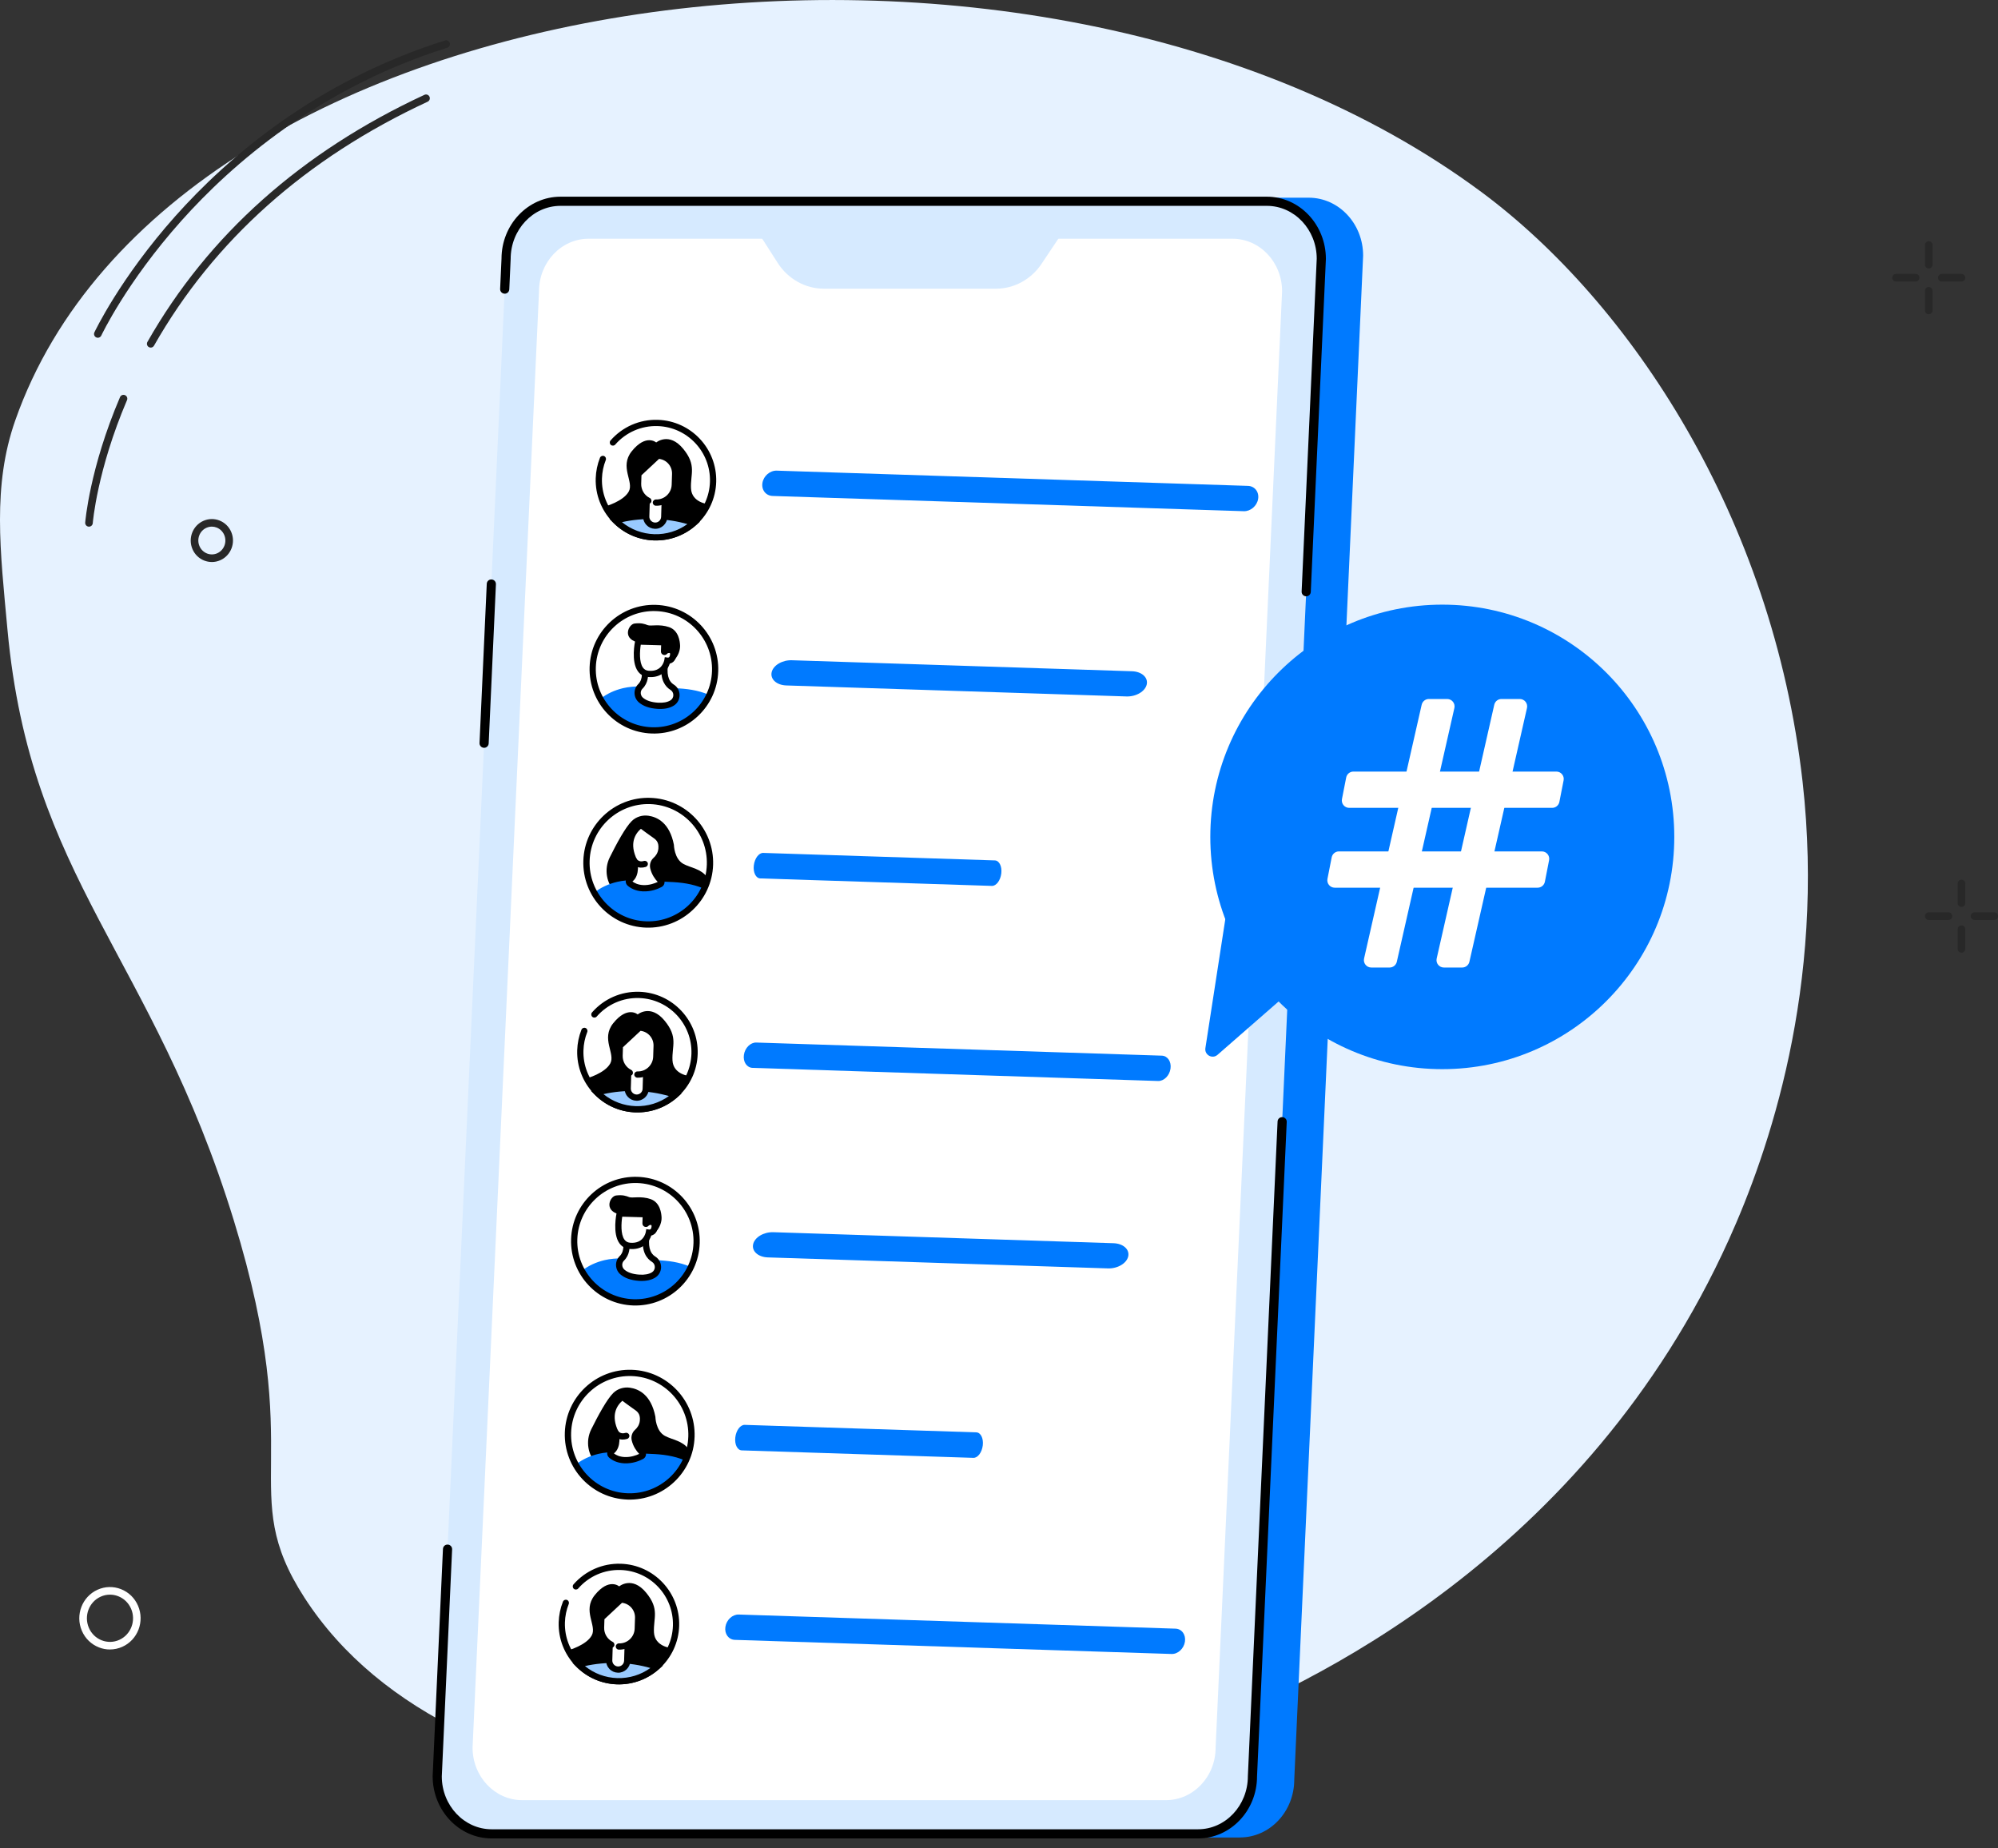
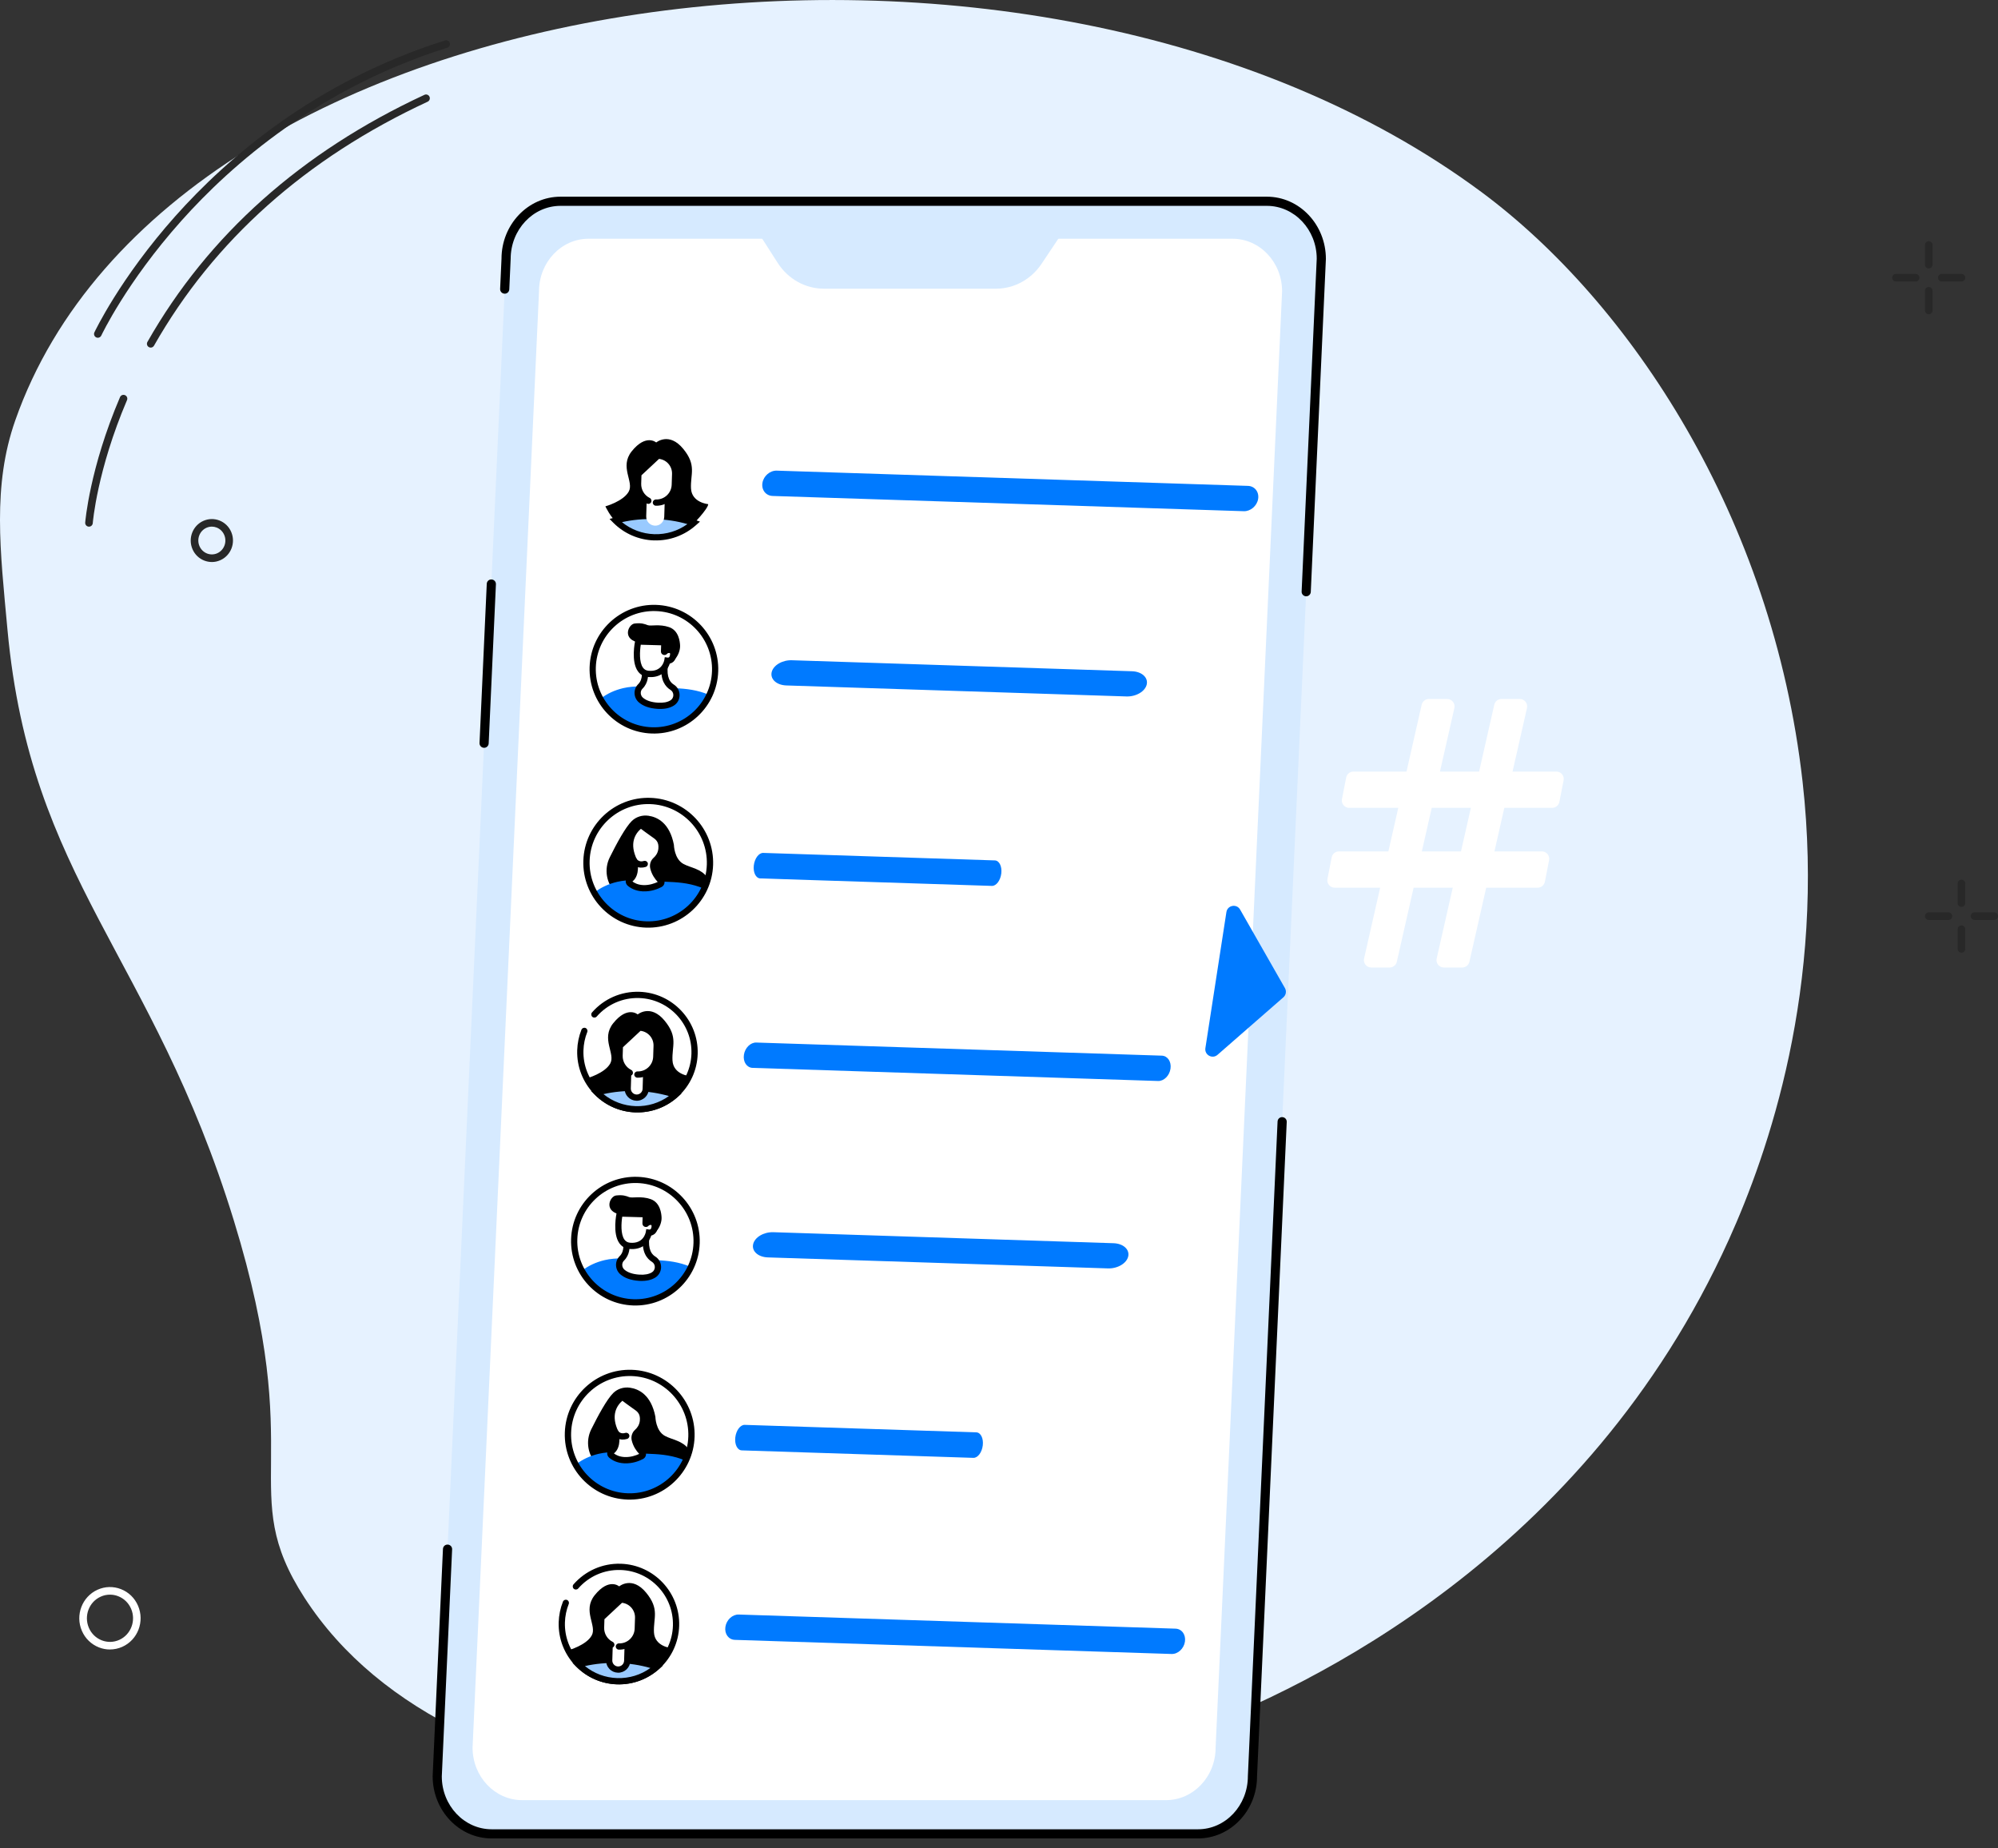
<svg xmlns="http://www.w3.org/2000/svg" width="200" height="185" viewBox="0 0 200 185" fill="none">
  <rect x="0" y="0" width="200" height="185" fill="#333333" stroke="none" />
  <path d="M173.057 124.076C176.971 115.417 182.765 98.841 180.437 78.225C177.449 51.774 163.18 30.247 148.267 19.202C103.262 -14.131 17.193 -2.513 1.531 42.065C-0.78 48.64 0.021 55.12 0.747 63.007C3.057 88.091 15.23 95.546 23.414 122.178C30.864 146.416 23.519 149.143 30.484 159.917C45.594 183.291 89.214 184.47 119.228 173.263C130.756 168.959 158.731 155.755 173.057 124.074V124.076Z" fill="#E6F2FF" />
  <path d="M196.342 90.768C196.132 90.768 195.962 90.598 195.962 90.388V88.42C195.962 88.21 196.132 88.04 196.342 88.04C196.553 88.04 196.723 88.21 196.723 88.42V90.388C196.723 90.598 196.553 90.768 196.342 90.768Z" fill="#282828" />
  <path d="M196.342 95.351C196.132 95.351 195.962 95.181 195.962 94.971V93.003C195.962 92.793 196.132 92.623 196.342 92.623C196.553 92.623 196.723 92.793 196.723 93.003V94.971C196.723 95.181 196.553 95.351 196.342 95.351Z" fill="#282828" />
  <path d="M195.036 92.076H193.067C192.857 92.076 192.687 91.906 192.687 91.696C192.687 91.485 192.857 91.315 193.067 91.315H195.036C195.246 91.315 195.416 91.485 195.416 91.696C195.416 91.906 195.246 92.076 195.036 92.076Z" fill="#282828" />
  <path d="M199.619 92.076H197.651C197.44 92.076 197.27 91.906 197.27 91.696C197.27 91.485 197.44 91.315 197.651 91.315H199.619C199.83 91.315 200 91.485 200 91.696C200 91.906 199.83 92.076 199.619 92.076Z" fill="#282828" />
  <path d="M193.068 26.869C192.857 26.869 192.687 26.699 192.687 26.488V24.521C192.687 24.311 192.857 24.141 193.068 24.141C193.278 24.141 193.448 24.311 193.448 24.521V26.488C193.448 26.699 193.278 26.869 193.068 26.869Z" fill="#282828" />
  <path d="M193.068 31.453C192.857 31.453 192.687 31.283 192.687 31.072V29.105C192.687 28.895 192.857 28.725 193.068 28.725C193.278 28.725 193.448 28.895 193.448 29.105V31.072C193.448 31.283 193.278 31.453 193.068 31.453Z" fill="#282828" />
  <path d="M191.758 28.177H189.79C189.58 28.177 189.41 28.007 189.41 27.797C189.41 27.586 189.58 27.416 189.79 27.416H191.758C191.969 27.416 192.139 27.586 192.139 27.797C192.139 28.007 191.969 28.177 191.758 28.177Z" fill="#282828" />
  <path d="M196.342 28.177H194.374C194.163 28.177 193.993 28.007 193.993 27.797C193.993 27.586 194.163 27.416 194.374 27.416H196.342C196.553 27.416 196.723 27.586 196.723 27.797C196.723 28.007 196.553 28.177 196.342 28.177Z" fill="#282828" />
  <path d="M11.006 165.092C10.636 165.092 10.265 165.024 9.91 164.884C9.137 164.582 8.528 163.994 8.195 163.221C7.516 161.647 8.221 159.801 9.768 159.109C10.514 158.774 11.341 158.754 12.102 159.048C12.876 159.35 13.484 159.938 13.817 160.711C14.496 162.286 13.791 164.131 12.244 164.823C11.848 165.001 11.427 165.089 11.006 165.089V165.092ZM11.006 159.603C10.691 159.603 10.377 159.669 10.08 159.804C8.911 160.328 8.381 161.728 8.896 162.922C9.147 163.505 9.606 163.949 10.189 164.177C10.76 164.397 11.379 164.382 11.937 164.131C13.106 163.606 13.637 162.207 13.122 161.013C12.87 160.43 12.411 159.986 11.828 159.758C11.562 159.654 11.285 159.603 11.009 159.603H11.006Z" fill="white" />
  <path d="M21.206 56.25C20.95 56.25 20.696 56.202 20.45 56.108C19.917 55.9 19.496 55.494 19.268 54.964C18.801 53.882 19.286 52.612 20.351 52.135C20.866 51.904 21.437 51.889 21.962 52.092C22.495 52.3 22.916 52.706 23.144 53.238C23.611 54.32 23.126 55.59 22.061 56.067C21.787 56.189 21.498 56.252 21.206 56.252V56.25ZM21.206 52.708C21.021 52.708 20.838 52.749 20.663 52.825C19.976 53.134 19.664 53.955 19.968 54.66C20.115 55.002 20.387 55.264 20.727 55.398C21.061 55.527 21.424 55.517 21.749 55.373C22.436 55.063 22.748 54.242 22.444 53.537C22.297 53.195 22.025 52.934 21.686 52.799C21.531 52.738 21.368 52.708 21.206 52.708Z" fill="#282828" />
  <path d="M15.088 34.789C15.024 34.789 14.958 34.774 14.9 34.738C14.717 34.635 14.654 34.404 14.758 34.219C20.836 23.53 30.166 15.21 42.486 9.491C42.676 9.402 42.902 9.485 42.991 9.676C43.08 9.866 42.996 10.091 42.806 10.18C30.63 15.831 21.414 24.045 15.417 34.596C15.346 34.721 15.219 34.789 15.088 34.789Z" fill="#282828" />
  <path d="M8.908 52.71C8.908 52.71 8.888 52.71 8.878 52.71C8.667 52.695 8.512 52.512 8.528 52.302C8.533 52.248 8.964 46.886 12.013 39.75C12.097 39.557 12.318 39.466 12.513 39.55C12.706 39.633 12.797 39.856 12.713 40.049C9.717 47.061 9.291 52.309 9.286 52.36C9.271 52.56 9.104 52.712 8.908 52.712V52.71Z" fill="#282828" />
  <path d="M9.793 33.805C9.74 33.805 9.684 33.795 9.634 33.77C9.443 33.681 9.36 33.456 9.449 33.265C9.474 33.212 12.003 27.855 17.568 21.614C22.703 15.856 31.548 8.137 44.546 4.05C44.746 3.987 44.959 4.098 45.023 4.298C45.086 4.499 44.974 4.712 44.774 4.775C31.944 8.809 23.205 16.434 18.137 22.118C12.645 28.276 10.164 33.532 10.139 33.585C10.075 33.724 9.936 33.805 9.793 33.805Z" fill="#282828" />
-   <path d="M124.109 183.908H53.4C50.39 183.908 47.952 181.313 47.952 178.113L54.845 25.583C54.845 22.383 57.286 19.787 60.292 19.787H131.002C134.011 19.787 136.449 22.383 136.449 25.583L129.556 178.11C129.556 181.31 127.118 183.905 124.109 183.905V183.908Z" fill="#007AFF" />
  <path d="M119.923 183.545H49.214C46.204 183.545 43.766 180.962 43.766 177.774L50.659 25.916C50.659 22.728 53.097 20.145 56.106 20.145H126.815C129.825 20.145 132.263 22.728 132.263 25.916L125.37 177.774C125.37 180.962 122.932 183.545 119.923 183.545Z" fill="#D6EAFF" />
  <path d="M116.718 180.17H52.269C49.529 180.17 47.304 177.816 47.304 174.912L53.956 29.152C53.956 26.248 56.18 23.894 58.92 23.894H123.372C126.113 23.894 128.337 26.248 128.337 29.152L121.683 174.912C121.683 177.816 119.459 180.17 116.718 180.17Z" fill="white" />
  <path d="M124.501 51.164L77.341 49.639C76.662 49.617 76.206 49.033 76.32 48.332C76.434 47.633 77.078 47.083 77.757 47.105L124.918 48.63C125.597 48.652 126.053 49.236 125.939 49.937C125.825 50.636 125.181 51.186 124.503 51.164L124.501 51.164Z" fill="#007AFF" />
  <path d="M59.944 47.888C60.038 44.726 62.674 42.241 65.831 42.333C68.988 42.427 71.473 45.065 71.379 48.224C71.285 51.385 68.649 53.87 65.492 53.779C62.335 53.685 59.85 51.047 59.944 47.888Z" fill="white" />
-   <path d="M65.467 54.09C62.15 53.982 59.534 51.198 59.631 47.877C59.654 47.164 59.796 46.473 60.057 45.816C60.12 45.656 60.302 45.578 60.462 45.642C60.623 45.705 60.701 45.887 60.637 46.048C60.403 46.634 60.275 47.255 60.256 47.895C60.168 50.877 62.518 53.371 65.502 53.465C68.482 53.553 70.979 51.197 71.067 48.215C71.155 45.237 68.809 42.741 65.836 42.645L65.821 42.644C64.199 42.596 62.655 43.272 61.586 44.496C61.473 44.626 61.275 44.64 61.145 44.526C61.015 44.413 61.001 44.215 61.115 44.085C62.308 42.718 64.029 41.965 65.839 42.02L65.856 42.02C69.173 42.127 71.789 44.911 71.692 48.233C71.592 51.561 68.808 54.189 65.482 54.09L65.465 54.09L65.467 54.09Z" fill="black" />
  <path d="M61.617 52.101C62.612 53.098 63.974 53.732 65.494 53.777C67.012 53.822 68.41 53.269 69.462 52.332C68.289 51.929 66.962 51.684 65.557 51.642C64.149 51.601 62.813 51.769 61.617 52.101Z" fill="#99CAFF" />
  <path d="M65.561 52.61C65.063 52.594 64.67 52.179 64.684 51.679L64.821 47.072L66.626 47.127L66.49 51.733C66.474 52.233 66.059 52.624 65.561 52.61Z" fill="white" />
  <path d="M69.169 48.886C69.099 47.451 69.754 46.578 68.388 44.919C66.974 43.201 65.686 44.287 65.686 44.287C65.686 44.287 64.665 43.387 63.238 45.165C61.978 46.733 63.489 48.218 62.936 49.201C62.385 50.186 60.599 50.678 60.599 50.678C60.599 50.678 61.133 51.83 61.821 52.35L69.287 52.571C69.287 52.571 70.881 50.936 70.894 50.459C70.894 50.459 69.241 50.32 69.169 48.886Z" fill="black" />
  <path d="M61.616 52.102C62.611 53.099 63.973 53.733 65.493 53.778C67.011 53.823 68.409 53.27 69.461 52.333C68.288 51.93 66.962 51.685 65.556 51.644C64.148 51.602 62.813 51.77 61.616 52.102Z" fill="#99CAFF" />
  <path d="M65.467 54.089C63.93 54.039 62.485 53.411 61.394 52.321L61.017 51.942L61.532 51.798C62.803 51.445 64.159 51.287 65.564 51.328C65.579 51.328 65.591 51.329 65.606 51.329C66.997 51.374 68.328 51.611 69.563 52.035L70.068 52.207L69.668 52.563C68.514 53.591 67.026 54.133 65.483 54.087L65.467 54.087L65.467 54.089ZM62.259 52.261C63.173 53.004 64.3 53.426 65.487 53.464L65.501 53.465C66.695 53.499 67.851 53.145 68.809 52.454C67.791 52.161 66.71 51.992 65.586 51.956C65.573 51.956 65.559 51.955 65.546 51.955C64.407 51.922 63.305 52.024 62.259 52.261Z" fill="black" />
  <path d="M65.856 45.605L65.793 45.603L63.903 47.397L63.87 48.411C63.853 49.088 64.202 49.69 64.735 50.024L64.686 51.681C64.67 52.181 65.063 52.596 65.562 52.612C66.06 52.628 66.477 52.235 66.491 51.736L66.54 50.109C67.123 49.815 67.53 49.218 67.55 48.52L67.585 47.437C67.611 46.456 66.839 45.635 65.858 45.607L65.856 45.605Z" fill="white" />
-   <path d="M65.549 52.924C65.226 52.914 64.926 52.779 64.704 52.542C64.481 52.306 64.363 51.998 64.374 51.673L64.422 50.067C64.427 49.894 64.571 49.759 64.744 49.765C64.917 49.771 65.052 49.915 65.046 50.087L64.999 51.693C64.993 51.851 65.051 52.001 65.16 52.115C65.267 52.229 65.413 52.296 65.571 52.301C65.896 52.312 66.169 52.054 66.18 51.727L66.226 50.148C66.232 49.976 66.376 49.841 66.549 49.846C66.722 49.852 66.857 49.996 66.851 50.169L66.804 51.747C66.782 52.418 66.223 52.946 65.553 52.926L65.549 52.926L65.549 52.924Z" fill="black" />
  <path d="M65.646 50.616C65.473 50.61 65.338 50.466 65.344 50.293C65.35 50.121 65.494 49.986 65.666 49.991C66.508 50.016 67.213 49.351 67.236 48.51L67.271 47.427C67.292 46.66 66.725 46.013 65.971 45.928L64.211 47.57L64.183 48.422C64.168 49.019 64.502 49.574 65.038 49.84C65.192 49.915 65.256 50.103 65.18 50.259C65.105 50.413 64.917 50.478 64.763 50.402C64.008 50.031 63.535 49.247 63.56 48.406L63.592 47.423C63.593 47.339 63.627 47.259 63.689 47.203L65.645 45.379C65.707 45.323 65.787 45.294 65.873 45.295C65.902 45.296 65.931 45.297 65.96 45.298C67.079 45.38 67.928 46.322 67.894 47.445L67.859 48.528C67.827 49.715 66.833 50.652 65.648 50.616L65.646 50.616Z" fill="black" />
  <path d="M112.763 69.705L78.712 68.604C77.747 68.573 77.089 67.984 77.242 67.287C77.396 66.591 78.302 66.051 79.268 66.082L113.318 67.183C114.284 67.215 114.942 67.803 114.789 68.501C114.635 69.196 113.728 69.736 112.763 69.705Z" fill="#007AFF" />
  <path d="M65.259 73.101C68.642 73.211 71.474 70.557 71.583 67.174C71.693 63.79 69.039 60.959 65.656 60.849C62.272 60.74 59.441 63.394 59.331 66.777C59.222 70.16 61.876 72.992 65.259 73.101Z" fill="white" />
  <path d="M65.825 68.771C64.934 68.686 63.493 68.612 62.381 68.874C61.497 69.082 60.754 69.438 60.132 69.917C61.115 71.754 63.025 73.03 65.257 73.102C67.777 73.183 69.986 71.705 70.958 69.537C69.827 69.056 68.686 68.922 67.557 68.881C66.978 68.862 66.401 68.825 65.823 68.769L65.825 68.771Z" fill="#007AFF" />
  <path d="M64.51 66.966C64.51 66.966 64.783 68.028 64.097 68.704C63.719 69.077 63.742 69.699 64.138 70.05C64.459 70.337 64.983 70.585 65.84 70.637C66.499 70.679 66.958 70.555 67.276 70.36C67.857 70.002 67.86 69.14 67.28 68.78C66.795 68.482 66.293 67.793 66.607 66.205L64.512 66.964L64.51 66.966Z" fill="white" />
  <path d="M65.956 70.955C65.913 70.954 65.867 70.952 65.821 70.949C65.006 70.897 64.372 70.673 63.933 70.283C63.679 70.056 63.527 69.729 63.518 69.384C63.51 69.045 63.641 68.715 63.879 68.481C64.433 67.938 64.212 67.052 64.211 67.044L64.141 66.769L67.019 65.724L66.912 66.265C66.691 67.386 66.876 68.165 67.444 68.516C67.809 68.742 68.027 69.135 68.027 69.569C68.028 70.006 67.809 70.4 67.442 70.625C67.054 70.864 66.556 70.974 65.958 70.955L65.956 70.955ZM64.861 67.171C64.906 67.582 64.895 68.356 64.316 68.926C64.198 69.042 64.135 69.198 64.139 69.369C64.144 69.541 64.22 69.704 64.345 69.818C64.678 70.114 65.186 70.286 65.86 70.329C66.389 70.362 66.809 70.284 67.112 70.097C67.293 69.986 67.401 69.788 67.402 69.572C67.403 69.356 67.294 69.159 67.115 69.049C66.612 68.738 66.079 68.079 66.219 66.681L64.861 67.175L64.861 67.171Z" fill="black" />
  <path d="M66.461 66.407C66.461 66.407 67.22 66.377 67.579 65.961C67.918 65.567 68.091 65.025 68.077 64.624C68.063 64.222 67.947 63.103 66.977 62.768C66.01 62.433 65.151 62.69 64.837 62.57C64.523 62.45 64.205 62.327 63.527 62.405C62.924 62.473 62.285 63.855 63.745 64.264C63.787 64.275 63.83 64.285 63.873 64.293L66.526 64.769L66.459 66.409L66.461 66.407Z" fill="black" />
  <path d="M66.472 65.209L66.492 64.599C66.498 64.433 66.367 64.293 66.201 64.288L63.884 64.213C63.884 64.213 63.22 67.281 64.883 67.448C66.546 67.614 66.802 66.13 66.802 66.13C66.802 66.13 67.172 66.183 67.323 65.816C67.439 65.533 67.444 65.035 66.989 65.047C66.748 65.054 66.616 65.149 66.544 65.238C66.52 65.269 66.471 65.25 66.472 65.211L66.472 65.209Z" fill="white" />
  <path d="M65.043 67.768C64.981 67.766 64.916 67.762 64.85 67.755C64.434 67.715 64.101 67.525 63.86 67.195C63.142 66.208 63.559 64.229 63.577 64.146L63.633 63.892L66.209 63.976C66.547 63.987 66.812 64.272 66.801 64.608L66.797 64.751C66.851 64.74 66.912 64.734 66.978 64.732C67.228 64.725 67.436 64.824 67.566 65.009C67.76 65.291 67.712 65.683 67.609 65.931C67.484 66.234 67.251 66.37 67.046 66.417C66.853 67.01 66.27 67.808 65.043 67.768ZM64.14 64.53C64.043 65.15 63.967 66.282 64.365 66.827C64.498 67.01 64.678 67.11 64.912 67.134C66.27 67.269 66.484 66.123 66.494 66.073L66.545 65.774L66.845 65.817C66.903 65.823 66.987 65.805 67.032 65.694C67.091 65.548 67.082 65.39 67.051 65.36C67.051 65.36 67.035 65.353 66.995 65.354C66.925 65.356 66.831 65.371 66.785 65.428C66.692 65.546 66.533 65.59 66.389 65.538C66.245 65.486 66.154 65.347 66.159 65.196L66.179 64.586L64.14 64.528L64.14 64.53Z" fill="black" />
  <path d="M65.249 73.415C61.699 73.3 58.905 70.319 59.02 66.769C59.135 63.22 62.116 60.425 65.665 60.54C69.215 60.655 72.009 63.636 71.894 67.186C71.779 70.735 68.798 73.53 65.249 73.415ZM65.645 61.161C62.438 61.057 59.746 63.582 59.642 66.787C59.539 69.993 62.064 72.686 65.269 72.79C68.474 72.894 71.168 70.369 71.272 67.163C71.375 63.958 68.85 61.264 65.645 61.161Z" fill="black" />
  <path d="M99.285 88.667L76.103 87.918C75.663 87.903 75.374 87.322 75.457 86.616C75.541 85.91 75.962 85.351 76.402 85.365L99.584 86.115C100.024 86.129 100.313 86.711 100.23 87.417C100.146 88.123 99.725 88.682 99.285 88.667Z" fill="#007AFF" />
-   <path d="M64.687 92.528C68.101 92.639 70.957 89.961 71.068 86.548C71.178 83.135 68.501 80.278 65.087 80.168C61.674 80.057 58.817 82.735 58.707 86.148C58.596 89.562 61.274 92.418 64.687 92.528Z" fill="white" />
  <path d="M70.786 87.798C70.168 86.939 69.147 86.866 68.41 86.467C67.481 85.963 67.457 84.551 67.457 84.551C67.032 82.343 65.774 81.767 64.905 81.645C64.3 81.558 63.68 81.746 63.242 82.174C62.599 82.805 61.707 84.458 61.034 85.816C60.449 87 60.69 88.427 61.637 89.351L64.86 92.491C67.631 92.266 69.952 90.374 70.784 87.795L70.786 87.798Z" fill="black" />
  <path d="M65.258 88.158C64.36 88.072 62.905 87.998 61.783 88.261C60.892 88.471 60.142 88.831 59.514 89.314C60.507 91.168 62.434 92.454 64.685 92.527C67.228 92.609 69.456 91.118 70.437 88.931C69.295 88.445 68.144 88.31 67.005 88.269C66.421 88.25 65.839 88.212 65.256 88.156L65.258 88.158Z" fill="#007AFF" />
  <path d="M64.148 82.552C63.974 82.686 62.301 83.798 63.491 86.204C63.491 86.204 63.788 87.54 63.053 88.017C62.918 88.105 62.914 88.302 63.036 88.407C63.273 88.614 63.697 88.866 64.362 88.898C65.105 88.935 65.732 88.681 66.08 88.499C66.221 88.424 66.25 88.232 66.136 88.121C65.898 87.889 65.545 87.459 65.397 86.848C65.331 86.567 65.424 86.272 65.64 86.082C65.875 85.876 66.168 85.512 66.218 84.956C66.305 84.001 65.736 83.706 65.365 83.444C64.613 82.912 64.148 82.549 64.148 82.549L64.148 82.552Z" fill="white" />
  <path d="M64.4 89.215C64.382 89.214 64.365 89.214 64.346 89.213C63.59 89.176 63.105 88.884 62.828 88.644C62.693 88.527 62.621 88.352 62.633 88.174C62.645 88.001 62.736 87.847 62.88 87.753C63.312 87.471 63.251 86.628 63.188 86.306C62.41 84.704 62.679 83.253 63.93 82.321L64.147 82.154L64.341 82.305C64.341 82.305 64.807 82.67 65.545 83.189L65.64 83.253C66.009 83.506 66.626 83.926 66.531 84.986C66.472 85.644 66.127 86.073 65.849 86.318C65.719 86.431 65.663 86.608 65.704 86.775C65.829 87.299 66.128 87.673 66.355 87.897C66.481 88.018 66.54 88.196 66.516 88.369C66.492 88.543 66.382 88.696 66.226 88.777C65.817 88.992 65.171 89.238 64.403 89.213L64.4 89.215ZM63.305 88.221C63.513 88.383 63.858 88.56 64.377 88.585C64.986 88.613 65.527 88.419 65.838 88.27C65.564 87.982 65.237 87.533 65.091 86.923C64.997 86.528 65.128 86.115 65.432 85.848C65.624 85.678 65.862 85.382 65.904 84.93C65.966 84.24 65.636 84.013 65.285 83.774L65.183 83.703C64.713 83.371 64.357 83.106 64.153 82.951C63.592 83.44 62.956 84.415 63.773 86.064L63.798 86.137C63.81 86.198 64.111 87.6 63.305 88.224L63.305 88.221Z" fill="black" />
  <path d="M64.161 86.841C63.622 86.823 63.282 86.468 63.157 86.236C63.076 86.082 63.135 85.891 63.288 85.81C63.44 85.729 63.629 85.788 63.712 85.939C63.749 86.005 63.959 86.32 64.448 86.171C64.616 86.119 64.791 86.213 64.84 86.378C64.891 86.543 64.798 86.721 64.63 86.77C64.459 86.823 64.301 86.841 64.156 86.836L64.161 86.841Z" fill="black" />
  <path d="M64.677 92.843C61.096 92.727 58.277 89.719 58.393 86.138C58.509 82.557 61.516 79.738 65.097 79.854C68.679 79.969 71.498 82.977 71.382 86.558C71.266 90.139 68.258 92.959 64.677 92.843ZM65.077 80.48C61.842 80.375 59.126 82.923 59.021 86.156C58.916 89.39 61.464 92.108 64.697 92.212C67.931 92.317 70.649 89.769 70.754 86.536C70.858 83.302 68.311 80.584 65.077 80.48Z" fill="black" />
  <path d="M115.925 108.193L75.338 106.88C74.754 106.861 74.364 106.28 74.465 105.578C74.567 104.879 75.123 104.326 75.707 104.345L116.296 105.657C116.88 105.676 117.27 106.258 117.168 106.959C117.067 107.658 116.511 108.212 115.926 108.193L115.925 108.193Z" fill="#007AFF" />
  <path d="M58.09 105.132C58.184 101.97 60.821 99.485 63.978 99.577C67.135 99.671 69.62 102.309 69.526 105.468C69.432 108.629 66.796 111.114 63.639 111.023C60.481 110.929 57.997 108.291 58.09 105.132Z" fill="white" />
  <path d="M63.614 111.335C60.297 111.228 57.681 108.443 57.778 105.122C57.801 104.41 57.942 103.718 58.203 103.061C58.267 102.901 58.449 102.823 58.609 102.887C58.77 102.95 58.847 103.132 58.784 103.293C58.55 103.879 58.422 104.5 58.403 105.14C58.315 108.122 60.664 110.616 63.649 110.711C66.629 110.799 69.125 108.442 69.213 105.46C69.302 102.482 66.956 99.986 63.982 99.89L63.968 99.889C62.345 99.841 60.802 100.517 59.732 101.741C59.62 101.871 59.421 101.885 59.292 101.771C59.162 101.658 59.147 101.46 59.262 101.33C60.455 99.963 62.176 99.21 63.986 99.265L64.002 99.265C67.32 99.373 69.935 102.157 69.838 105.478C69.739 108.806 66.954 111.434 63.628 111.335L63.612 111.335L63.614 111.335Z" fill="black" />
  <path d="M59.764 109.346C60.759 110.343 62.12 110.977 63.641 111.022C65.159 111.067 66.557 110.514 67.609 109.577C66.436 109.174 65.109 108.929 63.703 108.888C62.296 108.846 60.96 109.014 59.764 109.346Z" fill="#99CAFF" />
  <path d="M63.707 109.855C63.21 109.839 62.817 109.424 62.831 108.924L62.967 104.318L64.773 104.372L64.636 108.978C64.62 109.478 64.205 109.869 63.707 109.855Z" fill="white" />
  <path d="M67.316 106.131C67.245 104.696 67.901 103.823 66.535 102.164C65.121 100.446 63.833 101.532 63.833 101.532C63.833 101.532 62.812 100.632 61.385 102.41C60.125 103.978 61.636 105.463 61.083 106.446C60.532 107.431 58.746 107.924 58.746 107.924C58.746 107.924 59.28 109.075 59.968 109.595L67.434 109.816C67.434 109.816 69.027 108.181 69.041 107.704C69.041 107.704 67.388 107.565 67.316 106.131Z" fill="black" />
  <path d="M59.763 109.348C60.759 110.345 62.12 110.979 63.641 111.024C65.159 111.069 66.557 110.516 67.608 109.579C66.435 109.176 65.109 108.931 63.703 108.89C62.296 108.848 60.96 109.016 59.763 109.348Z" fill="#99CAFF" />
  <path d="M63.614 111.335C62.077 111.285 60.632 110.657 59.541 109.567L59.164 109.188L59.679 109.044C60.95 108.691 62.306 108.533 63.711 108.574C63.726 108.574 63.739 108.575 63.753 108.575C65.144 108.62 66.475 108.857 67.71 109.281L68.215 109.453L67.816 109.809C66.661 110.837 65.174 111.379 63.63 111.333L63.614 111.333L63.614 111.335ZM60.406 109.507C61.32 110.25 62.447 110.672 63.634 110.71L63.648 110.711C64.842 110.745 65.998 110.391 66.956 109.7C65.938 109.407 64.857 109.239 63.733 109.202C63.72 109.202 63.706 109.201 63.693 109.201C62.554 109.168 61.452 109.27 60.406 109.507Z" fill="black" />
  <path d="M64.003 102.85L63.94 102.848L62.05 104.642L62.017 105.656C61.999 106.333 62.349 106.935 62.882 107.269L62.833 108.926C62.816 109.426 63.209 109.841 63.709 109.857C64.207 109.873 64.624 109.48 64.638 108.981L64.687 107.354C65.269 107.06 65.677 106.463 65.697 105.765L65.732 104.682C65.758 103.701 64.986 102.88 64.005 102.852L64.003 102.85Z" fill="white" />
  <path d="M63.695 110.169C63.373 110.159 63.073 110.024 62.851 109.788C62.627 109.551 62.51 109.243 62.521 108.918L62.568 107.312C62.574 107.14 62.718 107.005 62.891 107.01C63.064 107.016 63.199 107.16 63.193 107.333L63.145 108.938C63.14 109.096 63.198 109.246 63.307 109.36C63.413 109.474 63.559 109.542 63.718 109.547C64.042 109.557 64.316 109.299 64.326 108.972L64.373 107.394C64.379 107.221 64.523 107.086 64.695 107.091C64.868 107.097 65.003 107.241 64.998 107.414L64.951 108.992C64.929 109.663 64.37 110.191 63.7 110.171L63.695 110.171L63.695 110.169Z" fill="black" />
  <path d="M63.793 107.861C63.62 107.855 63.485 107.711 63.491 107.539C63.496 107.366 63.64 107.231 63.813 107.236C64.654 107.261 65.36 106.596 65.383 105.755L65.418 104.672C65.439 103.906 64.872 103.258 64.118 103.173L62.357 104.815L62.33 105.667C62.315 106.264 62.649 106.819 63.184 107.085C63.338 107.16 63.403 107.348 63.327 107.504C63.251 107.658 63.064 107.723 62.91 107.647C62.155 107.276 61.682 106.492 61.707 105.651L61.739 104.668C61.739 104.584 61.773 104.504 61.836 104.448L63.791 102.625C63.854 102.568 63.934 102.54 64.019 102.54C64.049 102.541 64.078 102.542 64.107 102.543C65.226 102.625 66.075 103.568 66.041 104.69L66.005 105.773C65.973 106.96 64.98 107.897 63.795 107.861L63.793 107.861Z" fill="black" />
  <path d="M110.91 126.95L76.859 125.849C75.894 125.818 75.235 125.229 75.389 124.532C75.542 123.836 76.449 123.296 77.414 123.327L111.465 124.429C112.43 124.46 113.089 125.048 112.935 125.746C112.782 126.441 111.875 126.981 110.91 126.95Z" fill="#007AFF" />
  <path d="M63.406 130.347C66.789 130.457 69.62 127.803 69.73 124.42C69.839 121.036 67.185 118.205 63.802 118.096C60.419 117.986 57.587 120.64 57.478 124.023C57.368 127.407 60.022 130.238 63.406 130.347Z" fill="white" />
  <path d="M63.972 126.017C63.081 125.932 61.639 125.859 60.527 126.12C59.644 126.328 58.901 126.684 58.278 127.163C59.262 129.001 61.172 130.276 63.403 130.348C65.924 130.43 68.133 128.951 69.105 126.784C67.973 126.302 66.832 126.168 65.703 126.127C65.124 126.108 64.548 126.071 63.97 126.015L63.972 126.017Z" fill="#007AFF" />
  <path d="M62.656 124.211C62.656 124.211 62.93 125.274 62.243 125.95C61.865 126.322 61.888 126.944 62.284 127.295C62.605 127.582 63.129 127.83 63.986 127.882C64.645 127.925 65.105 127.8 65.423 127.605C66.004 127.247 66.007 126.385 65.426 126.025C64.941 125.727 64.44 125.038 64.753 123.45L62.659 124.209L62.656 124.211Z" fill="white" />
  <path d="M64.103 128.2C64.059 128.199 64.013 128.197 63.968 128.194C63.153 128.142 62.518 127.918 62.08 127.528C61.825 127.301 61.673 126.974 61.664 126.629C61.656 126.29 61.787 125.96 62.026 125.727C62.579 125.183 62.359 124.297 62.357 124.289L62.287 124.014L65.165 122.969L65.059 123.51C64.837 124.631 65.022 125.41 65.59 125.761C65.955 125.987 66.173 126.38 66.174 126.815C66.174 127.251 65.955 127.645 65.589 127.87C65.201 128.109 64.703 128.22 64.105 128.2L64.103 128.2ZM63.007 124.416C63.052 124.827 63.042 125.602 62.462 126.171C62.344 126.288 62.281 126.443 62.286 126.614C62.291 126.787 62.366 126.949 62.492 127.063C62.825 127.359 63.333 127.531 64.007 127.574C64.535 127.607 64.956 127.529 65.259 127.342C65.439 127.231 65.547 127.033 65.548 126.817C65.549 126.601 65.441 126.404 65.261 126.295C64.758 125.983 64.225 125.324 64.366 123.926L63.007 124.42L63.007 124.416Z" fill="black" />
  <path d="M64.607 123.653C64.607 123.653 65.367 123.623 65.725 123.207C66.064 122.813 66.238 122.272 66.224 121.87C66.21 121.469 66.094 120.349 65.124 120.014C64.156 119.68 63.298 119.936 62.984 119.816C62.67 119.696 62.352 119.573 61.674 119.651C61.071 119.719 60.432 121.101 61.892 121.51C61.933 121.522 61.977 121.531 62.02 121.539L64.673 122.015L64.605 123.655L64.607 123.653Z" fill="black" />
  <path d="M64.619 122.454L64.639 121.844C64.644 121.678 64.513 121.538 64.347 121.533L62.031 121.458C62.031 121.458 61.366 124.527 63.029 124.693C64.693 124.859 64.949 123.375 64.949 123.375C64.949 123.375 65.319 123.428 65.47 123.061C65.585 122.778 65.591 122.28 65.135 122.292C64.894 122.299 64.762 122.394 64.691 122.483C64.667 122.514 64.618 122.496 64.619 122.456L64.619 122.454Z" fill="white" />
  <path d="M63.19 125.014C63.127 125.012 63.063 125.008 62.997 125.001C62.58 124.961 62.248 124.771 62.007 124.442C61.289 123.454 61.706 121.475 61.723 121.392L61.779 121.138L64.356 121.222C64.694 121.233 64.959 121.518 64.948 121.854L64.943 121.997C64.998 121.986 65.058 121.98 65.125 121.978C65.374 121.972 65.583 122.07 65.712 122.255C65.907 122.537 65.859 122.929 65.755 123.177C65.631 123.48 65.398 123.616 65.193 123.664C64.999 124.256 64.416 125.054 63.19 125.014ZM62.286 121.776C62.19 122.396 62.113 123.529 62.511 124.073C62.645 124.256 62.824 124.356 63.058 124.38C64.417 124.515 64.631 123.369 64.641 123.319L64.692 123.02L64.992 123.063C65.05 123.069 65.134 123.051 65.179 122.94C65.238 122.794 65.228 122.636 65.198 122.606C65.198 122.606 65.182 122.599 65.142 122.6C65.071 122.602 64.977 122.618 64.932 122.674C64.839 122.792 64.679 122.836 64.536 122.784C64.392 122.732 64.301 122.594 64.306 122.442L64.325 121.832L62.287 121.774L62.286 121.776Z" fill="black" />
  <path d="M63.395 130.66C59.846 130.545 57.051 127.564 57.166 124.014C57.281 120.465 60.262 117.671 63.812 117.785C67.362 117.9 70.156 120.881 70.041 124.431C69.926 127.981 66.945 130.775 63.395 130.66ZM63.792 118.406C60.585 118.302 57.893 120.827 57.789 124.033C57.685 127.238 60.21 129.931 63.416 130.035C66.621 130.139 69.314 127.614 69.418 124.409C69.522 121.203 66.997 118.51 63.792 118.406Z" fill="black" />
  <path d="M97.432 145.912L74.25 145.163C73.81 145.149 73.521 144.567 73.604 143.861C73.688 143.155 74.109 142.596 74.548 142.61L97.731 143.36C98.171 143.374 98.46 143.956 98.376 144.662C98.293 145.368 97.872 145.927 97.432 145.912Z" fill="#007AFF" />
  <path d="M62.834 149.774C66.247 149.884 69.104 147.206 69.215 143.793C69.325 140.38 66.647 137.523 63.234 137.413C59.821 137.302 56.964 139.98 56.854 143.393C56.743 146.807 59.421 149.663 62.834 149.774Z" fill="white" />
  <path d="M68.933 145.043C68.315 144.184 67.294 144.111 66.556 143.712C65.627 143.208 65.604 141.797 65.604 141.797C65.178 139.588 63.92 139.012 63.052 138.89C62.447 138.803 61.827 138.991 61.389 139.419C60.746 140.05 59.854 141.703 59.181 143.061C58.595 144.245 58.837 145.672 59.783 146.596L63.007 149.736C65.778 149.511 68.099 147.62 68.931 145.041L68.933 145.043Z" fill="black" />
  <path d="M63.405 145.403C62.506 145.317 61.052 145.243 59.93 145.506C59.038 145.717 58.289 146.076 57.661 146.559C58.653 148.413 60.58 149.7 62.832 149.772C65.374 149.855 67.603 148.363 68.584 146.176C67.442 145.691 66.291 145.555 65.152 145.514C64.568 145.495 63.986 145.457 63.403 145.401L63.405 145.403Z" fill="#007AFF" />
  <path d="M62.295 139.798C62.12 139.932 60.447 141.044 61.638 143.45C61.638 143.45 61.934 144.786 61.2 145.264C61.065 145.351 61.06 145.548 61.183 145.653C61.419 145.86 61.843 146.113 62.508 146.145C63.252 146.181 63.878 145.927 64.226 145.745C64.367 145.67 64.396 145.478 64.282 145.367C64.044 145.135 63.691 144.705 63.544 144.094C63.477 143.813 63.571 143.518 63.786 143.328C64.022 143.122 64.314 142.758 64.364 142.202C64.451 141.247 63.882 140.952 63.511 140.69C62.759 140.159 62.295 139.796 62.295 139.796L62.295 139.798Z" fill="white" />
  <path d="M62.547 146.461C62.528 146.46 62.511 146.46 62.492 146.459C61.736 146.422 61.251 146.13 60.974 145.89C60.839 145.773 60.767 145.598 60.779 145.421C60.791 145.247 60.882 145.093 61.026 144.999C61.458 144.717 61.398 143.874 61.335 143.552C60.556 141.95 60.825 140.499 62.076 139.567L62.293 139.4L62.487 139.551C62.487 139.551 62.953 139.916 63.691 140.435L63.786 140.499C64.155 140.752 64.772 141.172 64.677 142.232C64.618 142.89 64.273 143.32 63.995 143.564C63.865 143.678 63.809 143.854 63.85 144.021C63.976 144.545 64.274 144.919 64.501 145.143C64.627 145.264 64.687 145.442 64.662 145.615C64.638 145.789 64.528 145.942 64.372 146.023C63.963 146.238 63.317 146.484 62.549 146.459L62.547 146.461ZM61.451 145.467C61.66 145.629 62.004 145.806 62.523 145.831C63.132 145.859 63.673 145.665 63.984 145.516C63.71 145.228 63.383 144.779 63.237 144.169C63.143 143.774 63.274 143.361 63.578 143.094C63.77 142.924 64.008 142.628 64.05 142.176C64.112 141.486 63.782 141.26 63.431 141.02L63.329 140.949C62.859 140.618 62.503 140.352 62.299 140.197C61.738 140.686 61.102 141.661 61.919 143.311L61.944 143.383C61.957 143.444 62.257 144.846 61.451 145.47L61.451 145.467Z" fill="black" />
  <path d="M62.307 144.086C61.769 144.068 61.428 143.713 61.303 143.481C61.222 143.327 61.281 143.136 61.435 143.055C61.586 142.974 61.775 143.033 61.858 143.184C61.896 143.25 62.106 143.565 62.595 143.416C62.762 143.364 62.937 143.458 62.987 143.623C63.038 143.788 62.944 143.966 62.777 144.015C62.605 144.068 62.447 144.086 62.303 144.081L62.307 144.086Z" fill="black" />
  <path d="M62.824 150.088C59.242 149.972 56.423 146.965 56.539 143.383C56.655 139.802 59.663 136.983 63.244 137.099C66.826 137.215 69.644 140.222 69.528 143.803C69.413 147.385 66.405 150.204 62.824 150.088ZM63.224 137.725C59.988 137.62 57.272 140.168 57.168 143.401C57.063 146.635 59.61 149.353 62.844 149.457C66.078 149.562 68.796 147.015 68.9 143.781C69.005 140.547 66.458 137.829 63.224 137.725Z" fill="black" />
  <path d="M117.276 165.541L73.556 164.128C72.927 164.107 72.505 163.525 72.613 162.823C72.721 162.124 73.318 161.573 73.948 161.593L117.669 163.007C118.298 163.027 118.72 163.61 118.612 164.311C118.505 165.01 117.907 165.562 117.278 165.541L117.276 165.541Z" fill="#007AFF" />
  <path d="M56.237 162.377C56.331 159.215 58.968 156.73 62.125 156.822C65.282 156.916 67.767 159.554 67.673 162.713C67.579 165.875 64.943 168.36 61.785 168.268C58.628 168.174 56.143 165.536 56.237 162.377Z" fill="white" />
  <path d="M61.76 168.58C58.443 168.473 55.827 165.689 55.925 162.367C55.948 161.655 56.089 160.963 56.35 160.306C56.413 160.146 56.595 160.068 56.756 160.132C56.916 160.196 56.994 160.377 56.93 160.538C56.697 161.124 56.568 161.746 56.549 162.385C56.461 165.367 58.811 167.861 61.795 167.956C64.775 168.044 67.272 165.688 67.36 162.705C67.448 159.727 65.102 157.231 62.129 157.135L62.114 157.135C60.492 157.086 58.948 157.762 57.879 158.986C57.766 159.116 57.568 159.131 57.438 159.016C57.308 158.903 57.294 158.705 57.408 158.575C58.601 157.209 60.323 156.455 62.132 156.51L62.149 156.51C65.466 156.618 68.082 159.402 67.985 162.723C67.885 166.051 65.101 168.68 61.775 168.58L61.758 168.58L61.76 168.58Z" fill="black" />
  <path d="M57.91 166.591C58.906 167.588 60.267 168.222 61.788 168.267C63.306 168.312 64.704 167.759 65.755 166.822C64.582 166.419 63.256 166.174 61.85 166.133C60.443 166.091 59.107 166.259 57.91 166.591Z" fill="#99CAFF" />
  <path d="M61.854 167.1C61.356 167.084 60.964 166.669 60.977 166.169L61.114 161.563L62.92 161.617L62.783 166.224C62.767 166.723 62.352 167.114 61.854 167.1Z" fill="white" />
  <path d="M65.462 163.376C65.392 161.941 66.048 161.068 64.682 159.409C63.268 157.691 61.98 158.777 61.98 158.777C61.98 158.777 60.958 157.877 59.531 159.655C58.271 161.223 59.783 162.709 59.23 163.691C58.679 164.676 56.893 165.169 56.893 165.169C56.893 165.169 57.427 166.32 58.115 166.84L65.581 167.061C65.581 167.061 67.174 165.426 67.187 164.949C67.187 164.949 65.535 164.81 65.462 163.376Z" fill="black" />
  <path d="M57.91 166.592C58.905 167.589 60.267 168.223 61.787 168.268C63.305 168.313 64.703 167.76 65.755 166.823C64.582 166.42 63.256 166.175 61.85 166.134C60.442 166.092 59.107 166.26 57.91 166.592Z" fill="#99CAFF" />
  <path d="M61.76 168.579C60.224 168.529 58.778 167.901 57.688 166.811L57.31 166.432L57.826 166.288C59.096 165.935 60.452 165.777 61.858 165.818C61.873 165.819 61.885 165.819 61.9 165.819C63.291 165.864 64.621 166.101 65.856 166.525L66.361 166.698L65.962 167.054C64.807 168.081 63.32 168.623 61.777 168.578L61.76 168.577L61.76 168.579ZM58.553 166.751C59.467 167.494 60.594 167.916 61.781 167.954L61.795 167.955C62.989 167.989 64.144 167.635 65.103 166.944C64.085 166.651 63.004 166.483 61.879 166.446C61.867 166.446 61.852 166.445 61.84 166.445C60.701 166.412 59.599 166.514 58.553 166.751Z" fill="black" />
  <path d="M62.15 160.095L62.087 160.093L60.197 161.887L60.164 162.902C60.146 163.579 60.496 164.18 61.029 164.514L60.979 166.172C60.963 166.671 61.356 167.086 61.856 167.103C62.354 167.119 62.771 166.726 62.785 166.226L62.833 164.599C63.416 164.305 63.823 163.708 63.844 163.01L63.879 161.927C63.904 160.946 63.133 160.125 62.152 160.098L62.15 160.095Z" fill="white" />
  <path d="M61.842 167.413C61.519 167.403 61.219 167.268 60.998 167.032C60.774 166.795 60.657 166.487 60.667 166.162L60.715 164.556C60.721 164.384 60.865 164.249 61.038 164.254C61.211 164.26 61.346 164.404 61.34 164.577L61.292 166.182C61.287 166.341 61.345 166.49 61.454 166.604C61.56 166.718 61.706 166.786 61.864 166.791C62.189 166.801 62.462 166.543 62.473 166.216L62.52 164.638C62.526 164.465 62.669 164.33 62.842 164.336C63.015 164.341 63.15 164.485 63.145 164.658L63.098 166.237C63.076 166.907 62.517 167.435 61.846 167.416L61.842 167.415L61.842 167.413Z" fill="black" />
  <path d="M61.94 165.106C61.767 165.101 61.632 164.957 61.638 164.784C61.643 164.611 61.787 164.476 61.96 164.481C62.801 164.507 63.507 163.841 63.53 163L63.565 161.917C63.585 161.151 63.019 160.503 62.264 160.418L60.504 162.06L60.477 162.912C60.461 163.509 60.796 164.064 61.331 164.33C61.485 164.406 61.55 164.593 61.474 164.749C61.398 164.903 61.21 164.968 61.056 164.892C60.301 164.522 59.829 163.737 59.854 162.896L59.886 161.913C59.886 161.829 59.92 161.749 59.982 161.693L61.938 159.87C62.001 159.813 62.081 159.785 62.166 159.785C62.195 159.786 62.224 159.787 62.254 159.788C63.373 159.87 64.222 160.813 64.187 161.935L64.152 163.018C64.12 164.205 63.127 165.142 61.942 165.106L61.94 165.106Z" fill="black" />
  <path d="M76.14 23.645L77.845 26.308C78.881 27.927 80.616 28.895 82.474 28.895H99.694C101.511 28.895 103.216 27.966 104.258 26.406L106.104 23.645H76.14Z" fill="#D6EAFF" />
  <path d="M48.459 74.845C48.459 74.845 48.444 74.845 48.438 74.845C48.184 74.833 47.989 74.619 48.001 74.366L48.725 58.432C48.737 58.179 48.942 57.983 49.205 57.996C49.458 58.008 49.654 58.222 49.642 58.475L48.917 74.408C48.905 74.653 48.704 74.845 48.459 74.845Z" fill="black" />
  <path d="M119.923 184.002H49.214C45.957 184.002 43.308 181.208 43.308 177.772L44.34 155.03C44.353 154.776 44.557 154.581 44.82 154.593C45.074 154.605 45.269 154.819 45.257 155.073L44.224 177.794C44.224 180.704 46.464 183.086 49.214 183.086H119.923C122.673 183.086 124.912 180.704 124.912 177.772L127.885 112.247C127.897 111.993 128.102 111.798 128.365 111.81C128.618 111.822 128.814 112.036 128.802 112.29L125.829 177.794C125.829 181.208 123.18 184.002 119.923 184.002Z" fill="black" />
  <path d="M130.751 59.682C130.751 59.682 130.736 59.682 130.73 59.682C130.476 59.669 130.28 59.456 130.293 59.202L131.805 25.894C131.805 22.984 129.566 20.603 126.816 20.603H56.107C53.357 20.603 51.117 22.984 51.117 25.916L50.98 28.957C50.968 29.21 50.76 29.406 50.5 29.394C50.246 29.381 50.051 29.168 50.063 28.914L50.201 25.894C50.201 22.48 52.85 19.686 56.107 19.686H126.816C130.073 19.686 132.722 22.48 132.722 25.916L131.209 59.245C131.197 59.489 130.995 59.682 130.751 59.682Z" fill="black" />
  <g clip-path="url(#clip0_423_1461)">
-     <path d="M144.374 107.008C157.199 107.008 167.596 96.6 167.596 83.762C167.596 70.924 157.199 60.517 144.374 60.517C131.548 60.517 121.152 70.924 121.152 83.762C121.152 96.6 131.548 107.008 144.374 107.008Z" fill="#007AFF" />
    <path d="M139.821 96.261C139.744 96.597 139.445 96.836 139.101 96.836H137.265C136.791 96.836 136.44 96.396 136.544 95.934L142.31 70.535C142.387 70.199 142.685 69.96 143.03 69.96H144.863C145.337 69.96 145.688 70.4 145.584 70.862L139.821 96.261Z" fill="white" />
    <path d="M147.087 96.261C147.01 96.597 146.711 96.836 146.367 96.836H144.532C144.059 96.836 143.707 96.396 143.812 95.934L149.577 70.535C149.653 70.199 149.952 69.96 150.297 69.96H152.131C152.605 69.96 152.956 70.4 152.851 70.862L147.087 96.261Z" fill="white" />
    <path d="M135.056 80.856C134.591 80.856 134.242 80.431 134.331 79.975L134.753 77.82C134.821 77.474 135.124 77.224 135.478 77.224H155.792C156.257 77.224 156.607 77.648 156.517 78.104L156.094 80.259C156.026 80.606 155.722 80.856 155.369 80.856H135.056Z" fill="white" />
    <path d="M133.603 88.846C133.138 88.846 132.789 88.421 132.879 87.965L133.302 85.81C133.37 85.464 133.673 85.214 134.026 85.214H154.34C154.804 85.214 155.153 85.638 155.064 86.094L154.643 88.249C154.575 88.596 154.271 88.846 153.918 88.846H133.603Z" fill="white" />
    <path d="M124.134 91.034C123.787 90.427 122.87 90.597 122.763 91.288L120.659 104.905C120.554 105.586 121.356 106.027 121.874 105.574L128.466 99.818C128.731 99.587 128.796 99.201 128.622 98.896L124.134 91.034Z" fill="#007AFF" />
  </g>
  <defs>
    <clipPath id="clip0_423_1461">
      <rect width="47.968" height="46.488" fill="white" transform="translate(119.623 60.517)" />
    </clipPath>
  </defs>
</svg>